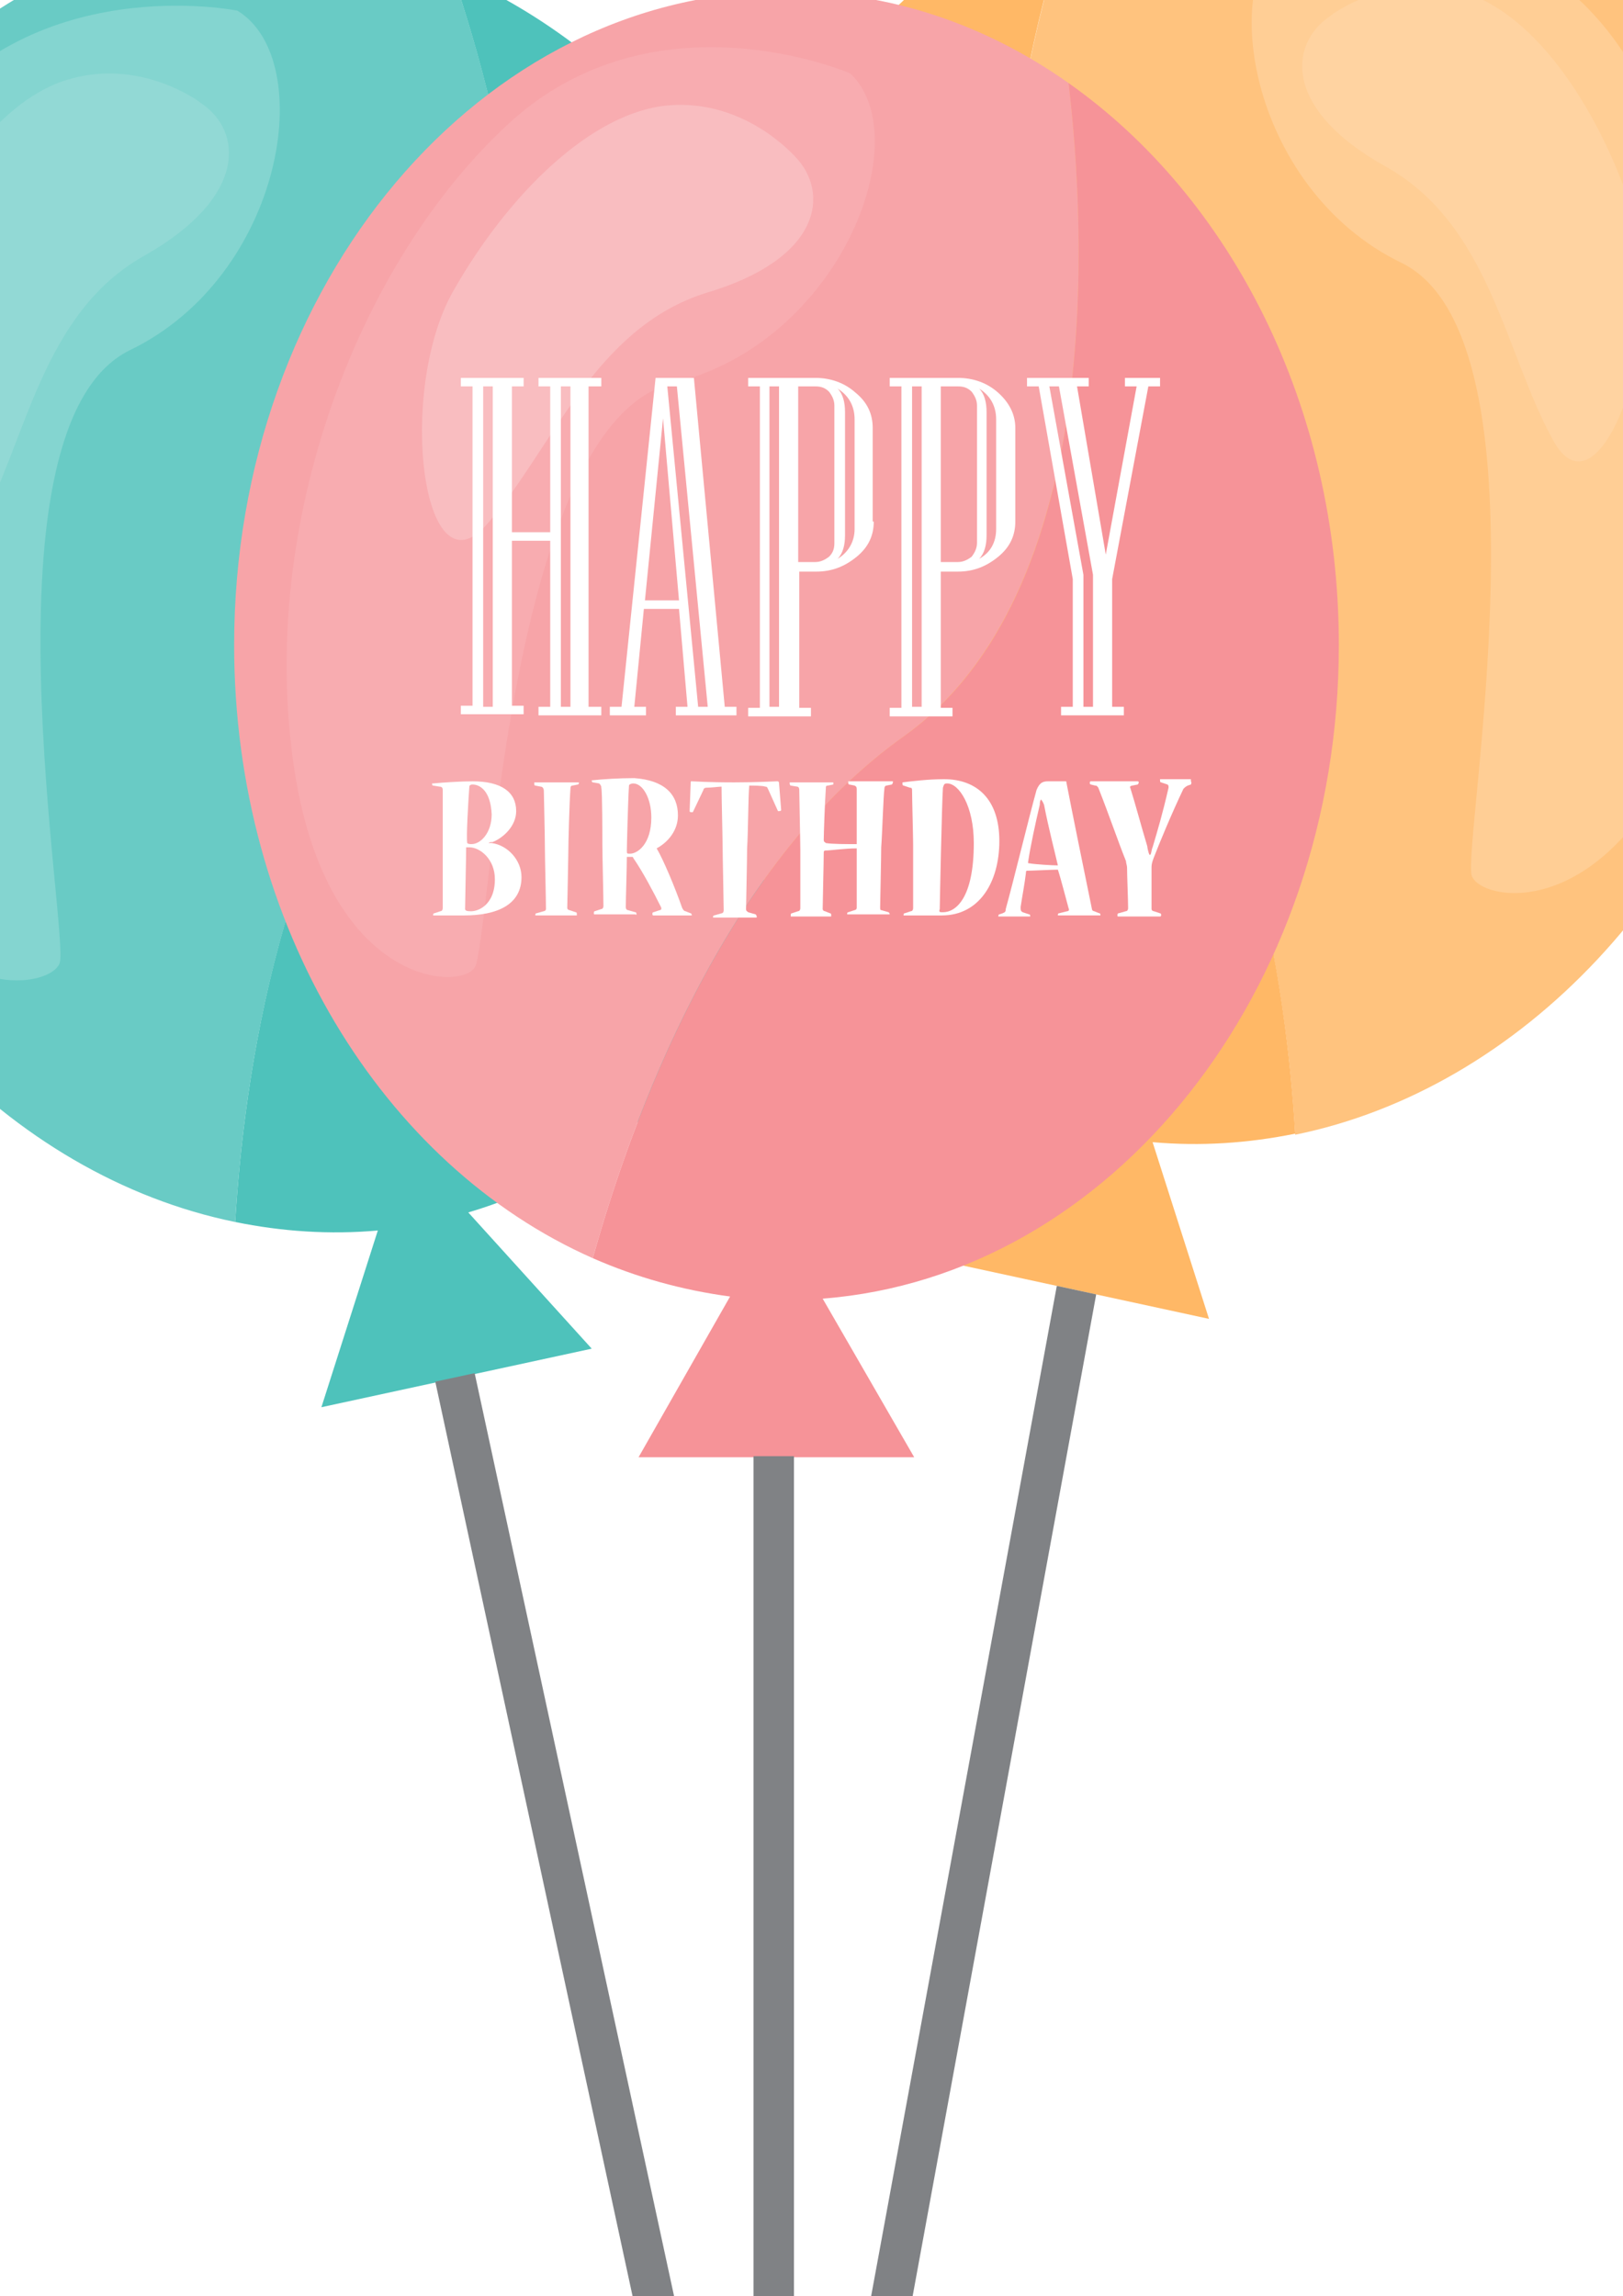
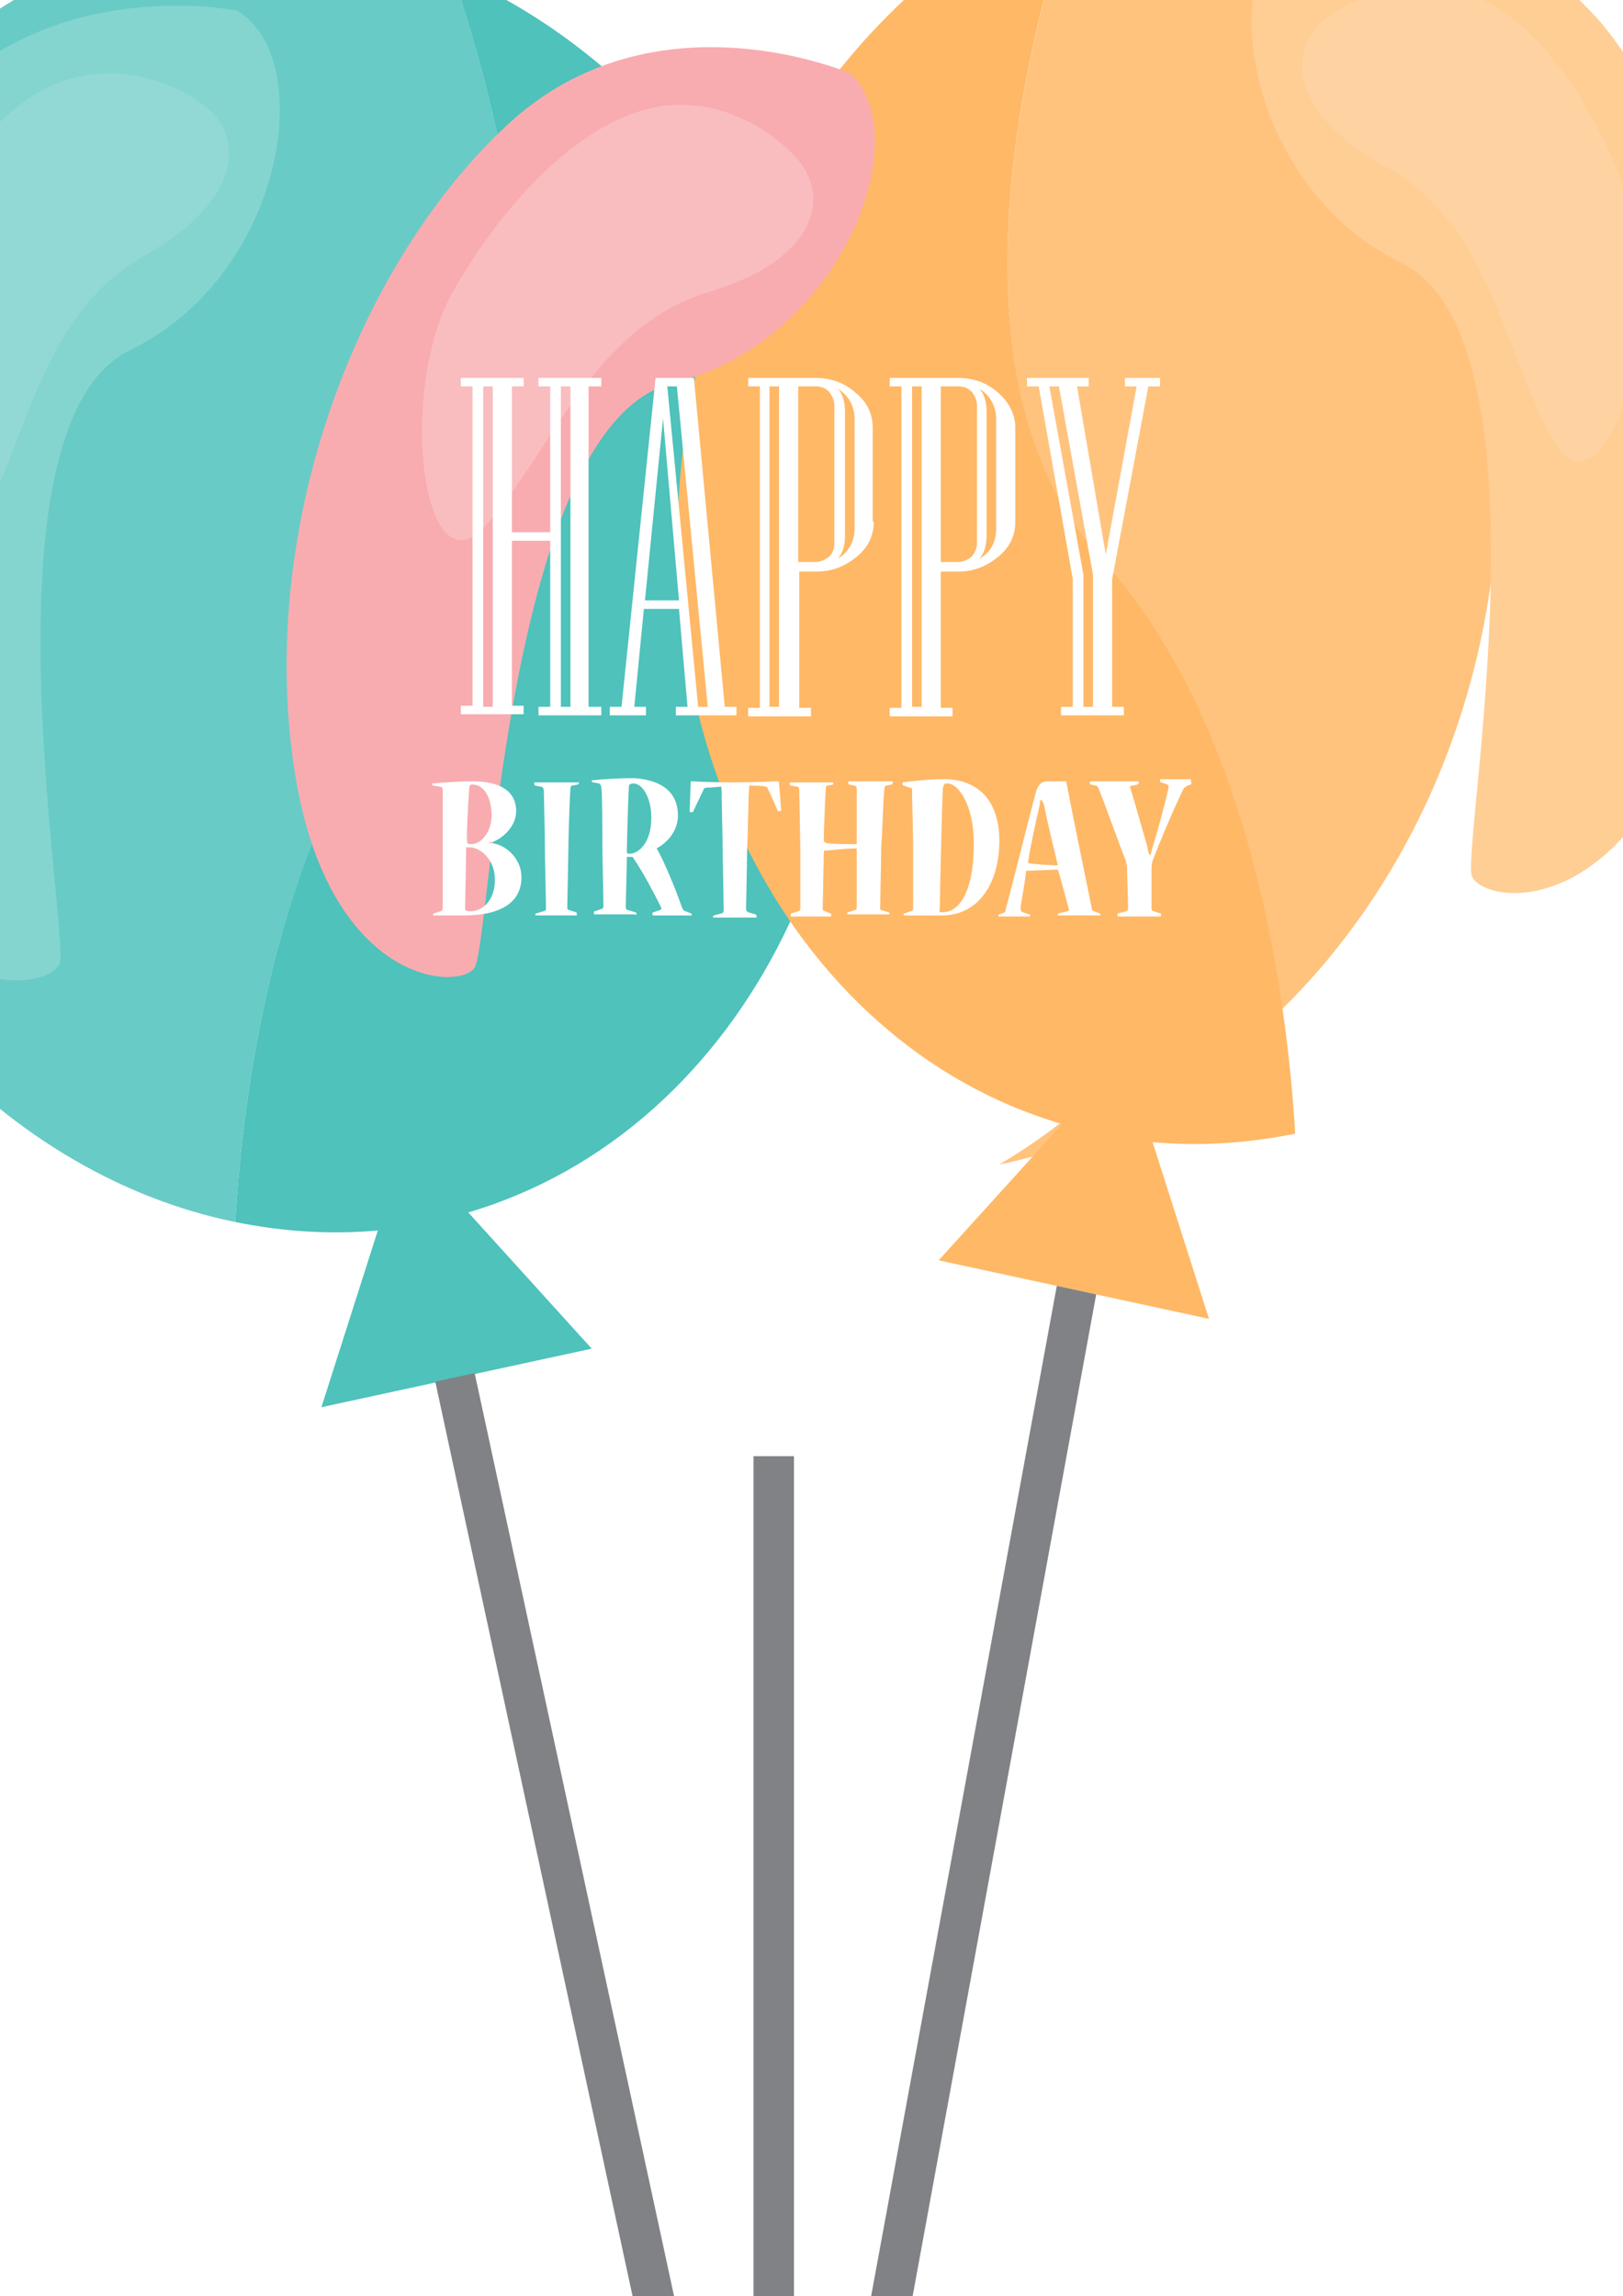
<svg xmlns="http://www.w3.org/2000/svg" xmlns:xlink="http://www.w3.org/1999/xlink" version="1.1" id="图层_1" x="0px" y="0px" viewBox="0 0 152.5 215.7" style="enable-background:new 0 0 152.5 215.7;" xml:space="preserve">
  <style type="text/css">
	.st0{clip-path:url(#SVGID_2_);}
	.st1{clip-path:url(#SVGID_4_);fill:#FFFFFF;}
	.st2{clip-path:url(#SVGID_6_);}
	.st3{fill:#69CBC5;}
	.st4{fill:#4EC2BB;}
	.st5{fill:#84D5D0;}
	.st6{fill:#92D9D5;}
	.st7{fill:#808285;}
	.st8{fill:#FFC37E;}
	.st9{fill:#FFB866;}
	.st10{fill:#FFCE95;}
	.st11{fill:#FFD3A1;}
	.st12{fill:#F7A4A8;}
	.st13{fill:#F69398;}
	.st14{fill:#F8ACB0;}
	.st15{fill:#F9BDC0;}
	.st16{fill:#FFFFFF;}
</style>
  <g>
    <g id="A4_Front_5_">
      <defs>
        <rect id="SVGID_1_" x="-0.3" y="-0.3" width="153" height="216.4" />
      </defs>
      <clipPath id="SVGID_2_">
        <use xlink:href="#SVGID_1_" style="overflow:visible;" />
      </clipPath>
      <g id="A4_x2B_Bleed_5_" class="st0">
        <defs>
          <rect id="SVGID_3_" x="-2.4" y="-2.5" width="157.4" height="220.8" />
        </defs>
        <clipPath id="SVGID_4_">
          <use xlink:href="#SVGID_3_" style="overflow:visible;" />
        </clipPath>
        <rect x="-2.4" y="-2.5" class="st1" width="157.4" height="220.8" />
      </g>
    </g>
    <g>
      <g>
        <defs>
          <rect id="SVGID_5_" x="-0.3" y="-0.3" width="153" height="216.4" />
        </defs>
        <clipPath id="SVGID_6_">
          <use xlink:href="#SVGID_5_" style="overflow:visible;" />
        </clipPath>
        <g class="st2">
          <g>
            <g>
              <g>
                <path class="st3" d="M40.3,60.8c15.7-17.3,6.6-50.6,2.2-63.3c-8.8-3.7-18.3-4.9-27.8-2.8c-28,6.1-45,37.9-37.8,71         c5.6,25.8,24.1,44.8,45.2,49.1C22.9,101.5,26.3,76.3,40.3,60.8z" />
                <path class="st4" d="M78.5,43.8c-4.7-22-18.9-39-36-46.3c4.4,12.8,13.5,46-2.2,63.3c-14,15.4-17.4,40.7-18.2,54         c4.4,0.9,8.9,1.2,13.4,0.8l-5.3,16.6l25.4-5.5L44,113.9C70.1,106.2,85.4,75.6,78.5,43.8z" />
              </g>
              <path class="st5" d="M22.3,1c0,0-19.7-4-30.5,11.5C-19,27.9-22.9,53-15.6,74.1c7.2,21.1,20.2,19,21.2,16.4        c1-2.6-7.9-50.5,6.6-57.6C26.7,25.9,29.9,5.6,22.3,1z" />
              <path class="st6" d="M18.9,9.7c-0.2-0.2-5.8-4.3-12.6-2.2C-0.6,9.6-6.7,18.7-9.8,29.1C-13,39.4-6.5,57.8-2,49.6        S3.9,29.4,13.6,24C23.3,18.5,22.8,12.3,18.9,9.7z" />
            </g>
            <polygon class="st7" points="63.4,216 59.5,216 40.9,129.8 44.6,129      " />
          </g>
          <g>
            <g>
              <g>
-                 <path class="st8" d="M103.5,52.6c-15.7-17.3-6.6-50.6-2.2-63.3c8.8-3.7,18.3-4.9,27.8-2.8c28,6.1,45,37.9,37.8,71         c-5.6,25.8-24.1,44.8-45.2,49.1C120.9,93.3,117.5,68,103.5,52.6z" />
+                 <path class="st8" d="M103.5,52.6c-15.7-17.3-6.6-50.6-2.2-63.3c28,6.1,45,37.9,37.8,71         c-5.6,25.8-24.1,44.8-45.2,49.1C120.9,93.3,117.5,68,103.5,52.6z" />
                <path class="st9" d="M65.3,35.5c4.7-22,18.9-39,36-46.3c-4.4,12.8-13.5,46,2.2,63.3c14,15.4,17.4,40.7,18.2,54         c-4.4,0.9-8.9,1.2-13.4,0.8l5.3,16.6l-25.4-5.5l11.6-12.8C73.8,98,58.4,67.4,65.3,35.5z" />
              </g>
              <path class="st10" d="M121.6-7.2c0,0,19.7-4,30.5,11.5c10.8,15.5,14.7,40.5,7.4,61.6c-7.2,21.1-20.2,19-21.2,16.4        c-1-2.6,7.9-50.5-6.6-57.6C117.2,17.7,114-2.6,121.6-7.2z" />
              <path class="st11" d="M125,1.5c0.2-0.2,5.8-4.3,12.6-2.2c6.8,2.1,12.9,11.2,16.1,21.5c3.1,10.3-3.4,28.7-7.8,20.5        c-4.5-8.2-5.9-20.1-15.6-25.6C120.5,10.3,121.1,4.1,125,1.5z" />
            </g>
            <polygon class="st7" points="81.8,216 85.7,216 103,121.6 99.3,120.8      " />
          </g>
          <g>
            <g>
              <g>
-                 <path class="st12" d="M84.9,69.2c19-13.6,17.1-48,15.5-61.4c-7.8-5.5-16.8-8.6-26.5-8.6C45.2-0.9,22,26.7,22,60.6         C22,87,36,109.5,55.7,118.2C59.3,105.3,67.9,81.3,84.9,69.2z" />
-                 <path class="st13" d="M125.8,60.6c0-22.5-10.2-42.1-25.4-52.8c1.6,13.4,3.5,47.9-15.5,61.4c-17,12.1-25.6,36.1-29.2,49         c4.1,1.8,8.4,3,12.9,3.6L60,136.9h25.9l-8.6-14.9C104.4,119.9,125.8,93.2,125.8,60.6z" />
-               </g>
+                 </g>
              <path class="st14" d="M79.9,6.9c0,0-18.4-8-32.2,4.8S24.7,48.2,27.4,70.4C30,92.5,43.1,93.2,44.6,90.9        c1.5-2.3,3-51.1,18.6-54.9C78.9,32.2,86.3,13,79.9,6.9z" />
              <path class="st15" d="M74.7,14.7c-0.2-0.2-4.8-5.4-11.9-4.8c-7.1,0.6-15,8.2-20.3,17.6c-5.2,9.4-2.8,28.8,3.3,21.7        c6.1-7,10-18.4,20.6-21.7C77.2,24.3,78,18.1,74.7,14.7z" />
            </g>
            <rect x="70.8" y="136.8" class="st7" width="3.8" height="79.2" />
          </g>
        </g>
      </g>
      <g>
        <g>
          <path class="st16" d="M56.5,67.2h-5.9v-0.8h1.1V50.8h-3.6v15.5h1.1v0.8h-5.9v-0.8h1.1V36.3h-1.1v-0.8h5.9v0.8h-1.1V50h3.6V36.3      h-1.1v-0.8h5.9v0.8h-1.2v30.1h1.2V67.2z M46.3,66.4V36.3h-0.9v30.1H46.3z M53.6,66.4V36.3h-0.9v30.1H53.6z" />
          <path class="st16" d="M69.4,67.2h-5.9v-0.8h1.1l-0.8-9.2h-3.3l-0.9,9.2h1.1v0.8h-3.4v-0.8h1.1l3.2-30.9h3.6l2.9,30.9h1.1V67.2z       M63.8,56.4l-1.5-17.1l-1.7,17.1H63.8z M66.5,66.4l-2.9-30.1h-0.9l2.9,30.1H66.5z" />
          <path class="st16" d="M82.1,49c0,1.3-0.5,2.4-1.6,3.3c-1.1,0.9-2.3,1.4-3.8,1.4h-1.6v12.8h1.1v0.8h-5.9v-0.8h1.1V36.3h-1.1v-0.8      h6.3c1.5,0,2.8,0.5,3.8,1.4c1.1,0.9,1.6,2,1.6,3.3V49z M73.2,66.4V36.3h-0.9v30.1H73.2z M78.4,51V38.1c0-0.5-0.2-0.9-0.5-1.3      c-0.4-0.4-0.8-0.5-1.3-0.5h-1.6v16.5h1.6c0.5,0,0.9-0.2,1.3-0.5C78.3,51.9,78.4,51.5,78.4,51z M80.3,49.7V39.4      c0-1.2-0.5-2.2-1.6-2.9c0.5,0.5,0.7,1.3,0.7,2.2v11.6c0,0.9-0.2,1.7-0.7,2.2C79.7,51.9,80.3,50.9,80.3,49.7z" />
          <path class="st16" d="M95.4,49c0,1.3-0.5,2.4-1.6,3.3c-1.1,0.9-2.3,1.4-3.8,1.4h-1.6v12.8h1.1v0.8h-5.9v-0.8h1.1V36.3h-1.1v-0.8      H90c1.5,0,2.8,0.5,3.8,1.4s1.6,2,1.6,3.3V49z M86.6,66.4V36.3h-0.9v30.1H86.6z M91.8,51V38.1c0-0.5-0.2-0.9-0.5-1.3      c-0.4-0.4-0.8-0.5-1.3-0.5h-1.6v16.5H90c0.5,0,0.9-0.2,1.3-0.5C91.6,51.9,91.8,51.5,91.8,51z M93.6,49.7V39.4      c0-1.2-0.5-2.2-1.6-2.9c0.5,0.5,0.7,1.3,0.7,2.2v11.6c0,0.9-0.2,1.7-0.7,2.2C93.1,51.9,93.6,50.9,93.6,49.7z" />
          <path class="st16" d="M109,36.3h-1.1l-3.4,18.1v12h1.1v0.8h-5.9v-0.8h1.1v-12l-3.2-18.1h-1.1v-0.8h5.8v0.8h-1.1l2.7,15.8      l2.9-15.8h-1.1v-0.8h3.3V36.3z M102.7,66.4V54l-3.2-17.7h-0.9l3.2,17.7v12.4H102.7z" />
        </g>
        <g>
          <path class="st16" d="M45.9,79.2c0.1,0,0.2,0,0.3,0c1.5,0.2,2.8,1.6,2.8,3.2c0,2.6-2.3,3.6-5.4,3.6c-0.2,0-0.9,0-1.1,0      c-0.5,0-1,0-1.7,0c-0.1,0-0.1,0-0.1,0c0-0.1,0-0.2,0.1-0.2l0.6-0.2c0.1,0,0.2-0.1,0.2-0.3c0-0.7,0-5,0-5.8c0-0.9,0-4.5,0-5.3      c0-0.2-0.1-0.3-0.3-0.3l-0.6-0.1c-0.1,0-0.1-0.1-0.1-0.2c0,0,0,0,0.1,0c1-0.1,2.7-0.2,3.7-0.2c2.7,0,4.1,1,4.1,2.8      c0,1.4-1.2,2.5-2.2,2.9C46.1,79.1,46,79.1,45.9,79.2L45.9,79.2z M46.5,82.6c0-1.9-1.4-3-2.4-3c-0.1,0-0.2,0-0.3,0      c0,1-0.1,5.2-0.1,5.8c0,0.1,0.1,0.2,0.4,0.2C44.8,85.7,46.5,85.1,46.5,82.6L46.5,82.6z M44.4,73.7c-0.2,0-0.3,0.1-0.3,0.2      c-0.1,1.4-0.3,4.7-0.2,5.3c0.1,0.1,0.3,0.1,0.4,0.1c0.9,0,1.9-1.1,1.9-2.8C46.1,74.3,45.1,73.7,44.4,73.7L44.4,73.7z" />
          <path class="st16" d="M54.4,73.4C54.5,73.4,54.5,73.4,54.4,73.4c0,0.1,0,0.3-0.1,0.3l-0.5,0.1c-0.2,0-0.2,0.2-0.2,0.3      c-0.1,1.3-0.2,5.1-0.2,6c0,0.6-0.1,4.9-0.1,5.2c0,0.1,0.1,0.2,0.2,0.2l0.6,0.2c0.1,0,0.1,0.1,0.1,0.2c0,0,0,0.1,0,0.1      c-0.3,0-1,0-1.9,0c-0.8,0-1.6,0-2,0c0,0,0,0,0,0c0-0.1,0-0.2,0.1-0.2l0.7-0.2c0.1,0,0.2-0.1,0.2-0.2c0-0.8-0.1-4.9-0.1-5.6      c0-1.4-0.1-5.2-0.1-5.5c0-0.2-0.1-0.4-0.3-0.4l-0.5-0.1c-0.1,0-0.1-0.1-0.1-0.2c0,0,0-0.1,0-0.1H54.4z" />
          <path class="st16" d="M63.7,76.6c0,1.4-0.9,2.5-2,3.1c0.6,1,1.7,3.6,2.4,5.6c0.1,0.2,0.2,0.3,0.3,0.3l0.5,0.2      c0.1,0,0.1,0.2,0.1,0.2c0,0,0,0,0,0c-0.3,0-1,0-1.7,0c-0.7,0-1.3,0-1.9,0c0,0-0.1,0-0.1-0.1c0-0.1,0-0.2,0.1-0.2l0.6-0.2      c0.1,0,0.2-0.1,0.1-0.3c-0.7-1.4-1.7-3.3-2.6-4.6c0-0.1-0.1-0.1-0.1-0.1c-0.1,0-0.4,0-0.5,0c0,1-0.1,4-0.1,4.7      c0,0.2,0.1,0.3,0.2,0.3l0.7,0.2c0.1,0,0.1,0.1,0.1,0.2c0,0,0,0.1-0.1,0c-0.4,0-1.1,0-1.9,0c-0.8,0-1.5,0-1.9,0      c-0.1,0-0.1,0-0.1-0.1c0-0.1,0-0.2,0.1-0.2l0.6-0.2c0.1,0,0.2-0.1,0.2-0.3c0-0.9-0.1-4.7-0.1-5.8c0-0.8,0-4.9-0.1-5.3      c0-0.2-0.1-0.3-0.2-0.4l-0.6-0.1c-0.1,0-0.1-0.2-0.1-0.2c0,0,0,0,0.1,0c0.9-0.1,2.5-0.2,3.9-0.2C62.4,73.3,63.7,74.6,63.7,76.6      L63.7,76.6z M59.2,80.2c0.7,0,2-0.9,2-3.4c0-1.8-0.8-3.2-1.7-3.2c-0.2,0-0.4,0.1-0.4,0.2c-0.1,1.6-0.2,5.8-0.2,6.1      C58.9,80.2,58.9,80.2,59.2,80.2L59.2,80.2z" />
          <path class="st16" d="M73.4,76.1c0,0.1-0.2,0.1-0.2,0.1c0,0,0,0-0.1,0l-0.9-2c-0.1-0.2-0.1-0.3-0.3-0.3      c-0.2-0.1-1.2-0.1-1.5-0.1c-0.1,1-0.1,4.4-0.2,5.9c0,1.1-0.1,5.3-0.1,5.7c0,0.2,0.1,0.2,0.2,0.3l0.7,0.2c0,0,0.1,0.1,0.1,0.2      c0,0,0,0.1,0,0.1c-0.4,0-1.3,0-2.2,0c-0.8,0-1.6,0-1.9,0c0,0,0,0,0,0c0-0.1,0-0.2,0.1-0.2l0.7-0.2c0.1,0,0.2-0.1,0.2-0.3      c0-0.7-0.1-5.1-0.1-5.9c0-0.9-0.1-4.4-0.1-5.7c-0.2,0-1,0.1-1.4,0.1c-0.2,0-0.3,0.1-0.3,0.2l-1,2.1c0,0,0,0-0.1,0      c-0.1,0-0.2,0-0.2-0.1l0.1-2.7c0-0.1,0-0.1,0.1-0.1c0.3,0,1.4,0.1,4,0.1c2.2,0,3.7-0.1,4-0.1c0.1,0,0.2,0,0.2,0.2L73.4,76.1z" />
          <path class="st16" d="M78.3,73.4C78.3,73.4,78.3,73.4,78.3,73.4c0,0.1,0,0.3,0,0.3l-0.5,0.1c-0.2,0-0.2,0.1-0.2,0.2      c-0.1,1.4-0.2,4.5-0.2,4.9c0,0.2,0.1,0.2,0.2,0.3c0.6,0.1,1.9,0.1,2.9,0.1c0-0.7,0-4.9,0-5.1c0-0.2,0-0.3-0.2-0.4l-0.5-0.1      c-0.1,0-0.1-0.1-0.1-0.3c0,0,0,0,0,0h4.2c0,0,0,0,0,0c0,0.1,0,0.2-0.1,0.3l-0.5,0.1c-0.1,0-0.2,0.1-0.2,0.3      c-0.1,0.7-0.2,4.2-0.3,5.5c0,1-0.1,5.3-0.1,5.6c0,0.2,0,0.3,0.1,0.3l0.7,0.2c0,0,0.1,0.1,0.1,0.2c0,0,0,0,0,0      c-0.2,0-0.9,0-1.8,0c-0.9,0-1.8,0-2.1,0c-0.1,0-0.1,0-0.1,0c0-0.1,0-0.2,0.1-0.2l0.6-0.2c0.1,0,0.2-0.1,0.2-0.2      c0-0.5,0-5.2,0-5.6c-1.1,0-2.5,0.2-2.9,0.2c-0.2,0-0.2,0.1-0.2,0.2c0,0.9-0.1,4.7-0.1,5.3c0,0.1,0.1,0.2,0.2,0.2l0.5,0.2      c0.1,0,0.1,0.1,0.1,0.2c0,0,0,0.1,0,0.1c-0.3,0-1.1,0-1.9,0c-0.8,0-1.6,0-1.9,0c0,0,0,0,0-0.1c0-0.1,0-0.2,0.1-0.2l0.6-0.2      c0.1,0,0.2-0.1,0.2-0.3c0-0.7,0-4.6,0-5.4c0-0.8-0.1-5.2-0.1-5.7c0-0.2-0.1-0.3-0.2-0.3l-0.6-0.1c-0.1,0-0.1-0.2-0.1-0.3      c0,0,0,0,0.1,0H78.3z" />
          <path class="st16" d="M84.9,73.8c-0.1,0-0.1-0.1-0.1-0.2c0,0,0-0.1,0-0.1c0.8-0.1,2.4-0.3,3.9-0.3c3.1,0,5.2,1.9,5.2,5.8      c0,3.9-1.9,7-5.4,7c-0.4,0-1.3,0-1.8,0c-0.5,0-1.3,0-1.7,0c-0.1,0-0.1,0-0.1,0c0-0.1,0-0.2,0.1-0.2l0.6-0.2      c0.1,0,0.2-0.1,0.2-0.3c0-0.7,0-5.1,0-5.9c0-0.8-0.1-4.4-0.1-5.1c0-0.2,0-0.3-0.2-0.3L84.9,73.8z M88.6,85.7      c1.2,0,2.9-1.3,2.9-6.5c0-3.5-1.4-5.6-2.5-5.6c-0.3,0-0.3,0.1-0.4,0.4c-0.1,1.4-0.3,11.1-0.3,11.4      C88.2,85.7,88.3,85.7,88.6,85.7L88.6,85.7z" />
          <path class="st16" d="M98.5,73.4c0.7,0,1.2,0,1.6,0c0.1,0,0.1,0,0.1,0.1c0.4,2.1,1.8,9,2.4,11.9c0,0.1,0.1,0.2,0.2,0.2l0.5,0.2      c0.1,0,0.1,0.1,0.1,0.2c0,0,0,0-0.1,0c-0.6,0-1.2,0-1.8,0c-0.8,0-1.4,0-2.1,0c0,0,0,0,0,0c0-0.1,0-0.2,0.1-0.2l0.8-0.2      c0.1,0,0.2-0.1,0.1-0.3c-0.2-0.7-0.7-2.7-1-3.6c-0.6,0-2.4,0.1-2.9,0.1c-0.1,0-0.1,0.1-0.1,0.2c-0.1,0.9-0.4,2.5-0.5,3.2      c0,0.3,0,0.4,0.2,0.5l0.6,0.2c0.1,0,0.1,0.1,0.1,0.2c0,0,0,0-0.1,0c-0.5,0-1,0-1.5,0c-0.5,0-0.9,0-1.4,0c0,0,0,0,0,0      c0,0,0-0.2,0.1-0.2l0.3-0.1c0.2-0.1,0.3-0.1,0.3-0.4c0.7-2.5,2.2-8.7,2.9-11.2C97.7,73.5,98,73.4,98.5,73.4L98.5,73.4z       M97.8,75.1c-0.1,0.2-0.1,0.4-0.1,0.5c-0.4,1.7-0.9,4-1.1,5.4c0,0.1,0,0.1,0.1,0.1c0.5,0.1,2.2,0.2,2.7,0.2      c-0.2-0.9-0.9-3.6-1.3-5.7C98,75.4,98,75.3,97.8,75.1L97.8,75.1z" />
          <path class="st16" d="M111.9,73.4C111.9,73.4,111.9,73.4,111.9,73.4c0.1,0.1,0,0.3,0,0.3l-0.3,0.1c-0.2,0.1-0.3,0.2-0.4,0.3      c-1.1,2.3-2.3,5.2-2.8,6.5c-0.1,0.3-0.2,0.5-0.2,0.9c0,0.8,0,3.5,0,3.9c0,0.1,0.1,0.2,0.2,0.2l0.6,0.2c0.1,0,0.1,0.1,0.1,0.2      c0,0,0,0.1-0.1,0.1c-0.6,0-1.1,0-1.9,0c-0.8,0-1.6,0-2,0c-0.1,0-0.1,0-0.1-0.1c0-0.1,0-0.2,0.1-0.2l0.7-0.2      c0.1,0,0.2-0.1,0.2-0.3c0-0.7-0.1-3.1-0.1-3.8c0-0.2-0.1-0.4-0.1-0.6c-0.8-2-1.5-4.1-2.6-6.9c-0.1-0.1-0.1-0.2-0.3-0.2l-0.4-0.1      c-0.1,0-0.1-0.1-0.1-0.2c0,0,0-0.1,0.1-0.1h4.4c0,0,0.1,0,0.1,0.1c0,0.1-0.1,0.2-0.1,0.2l-0.5,0.1c-0.1,0-0.3,0.1-0.2,0.2      c0.5,1.6,1,3.5,1.6,5.5c0,0.1,0.1,0.6,0.2,0.8h0.1c0.1-0.2,0.1-0.5,0.2-0.7c0.5-1.7,0.9-3,1.5-5.6c0-0.2,0-0.2-0.1-0.3l-0.6-0.2      c-0.1,0-0.1-0.1-0.1-0.3c0,0,0,0,0.1,0H111.9z" />
        </g>
      </g>
    </g>
  </g>
</svg>